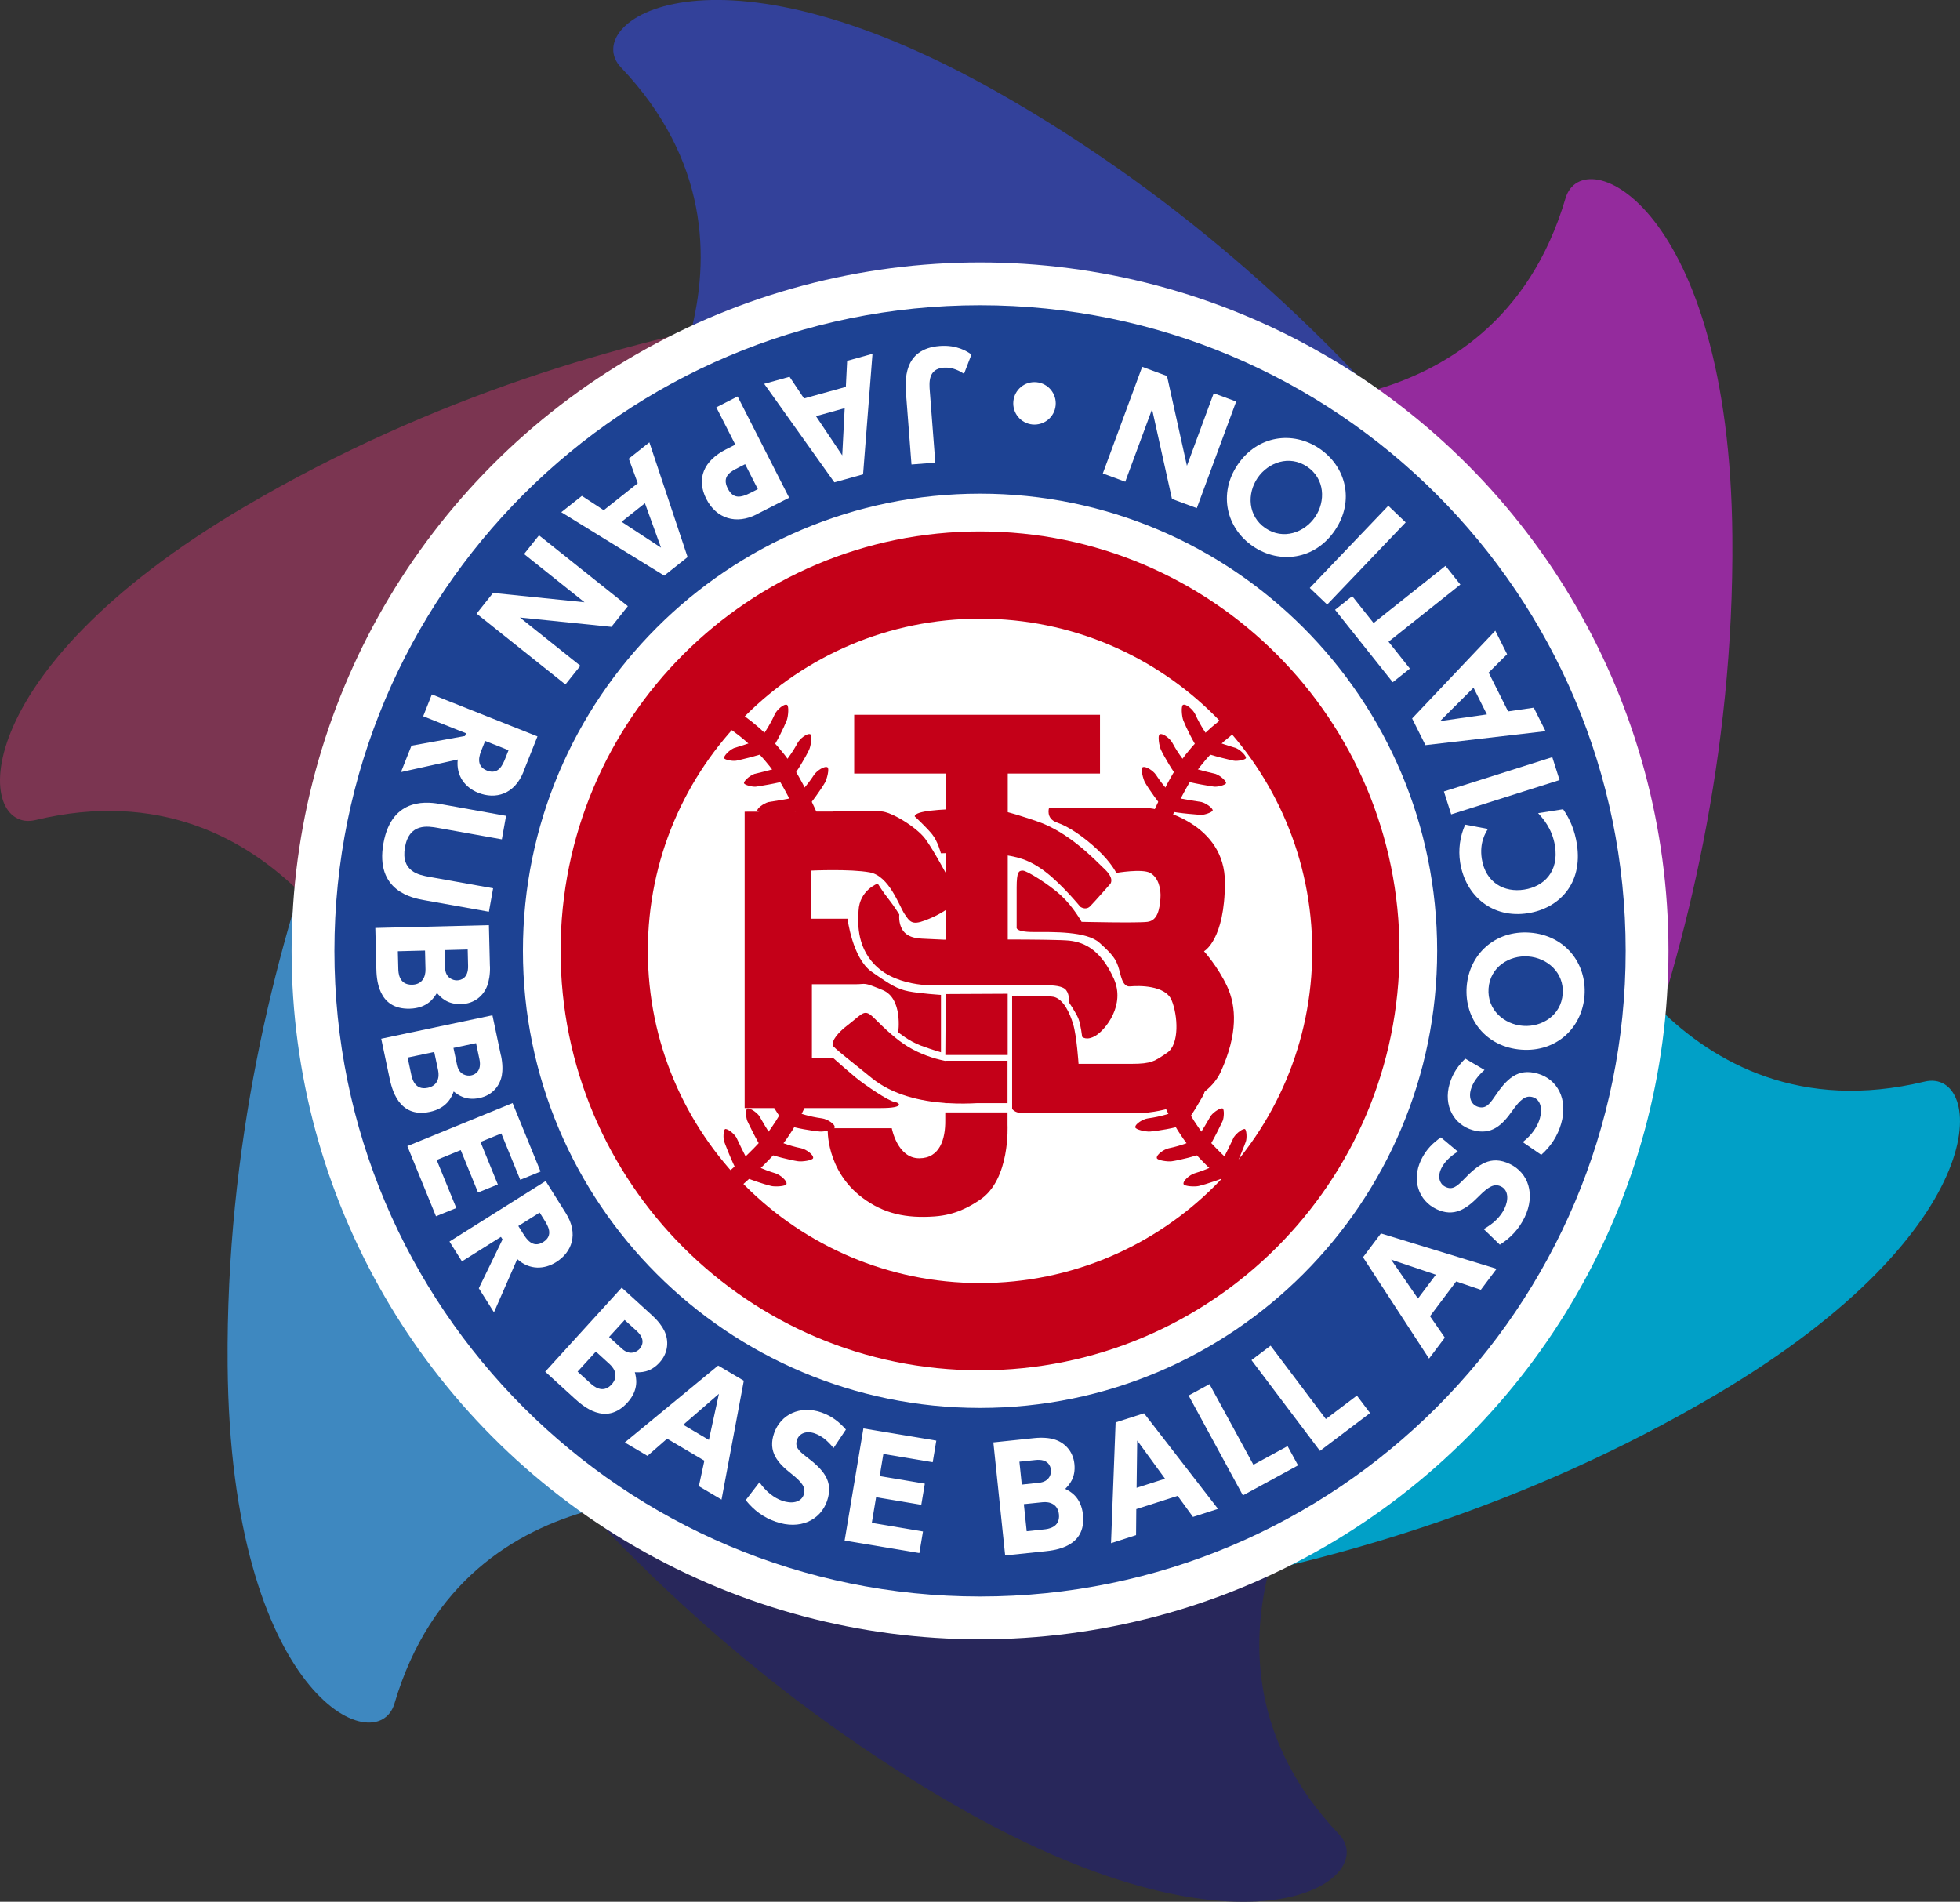
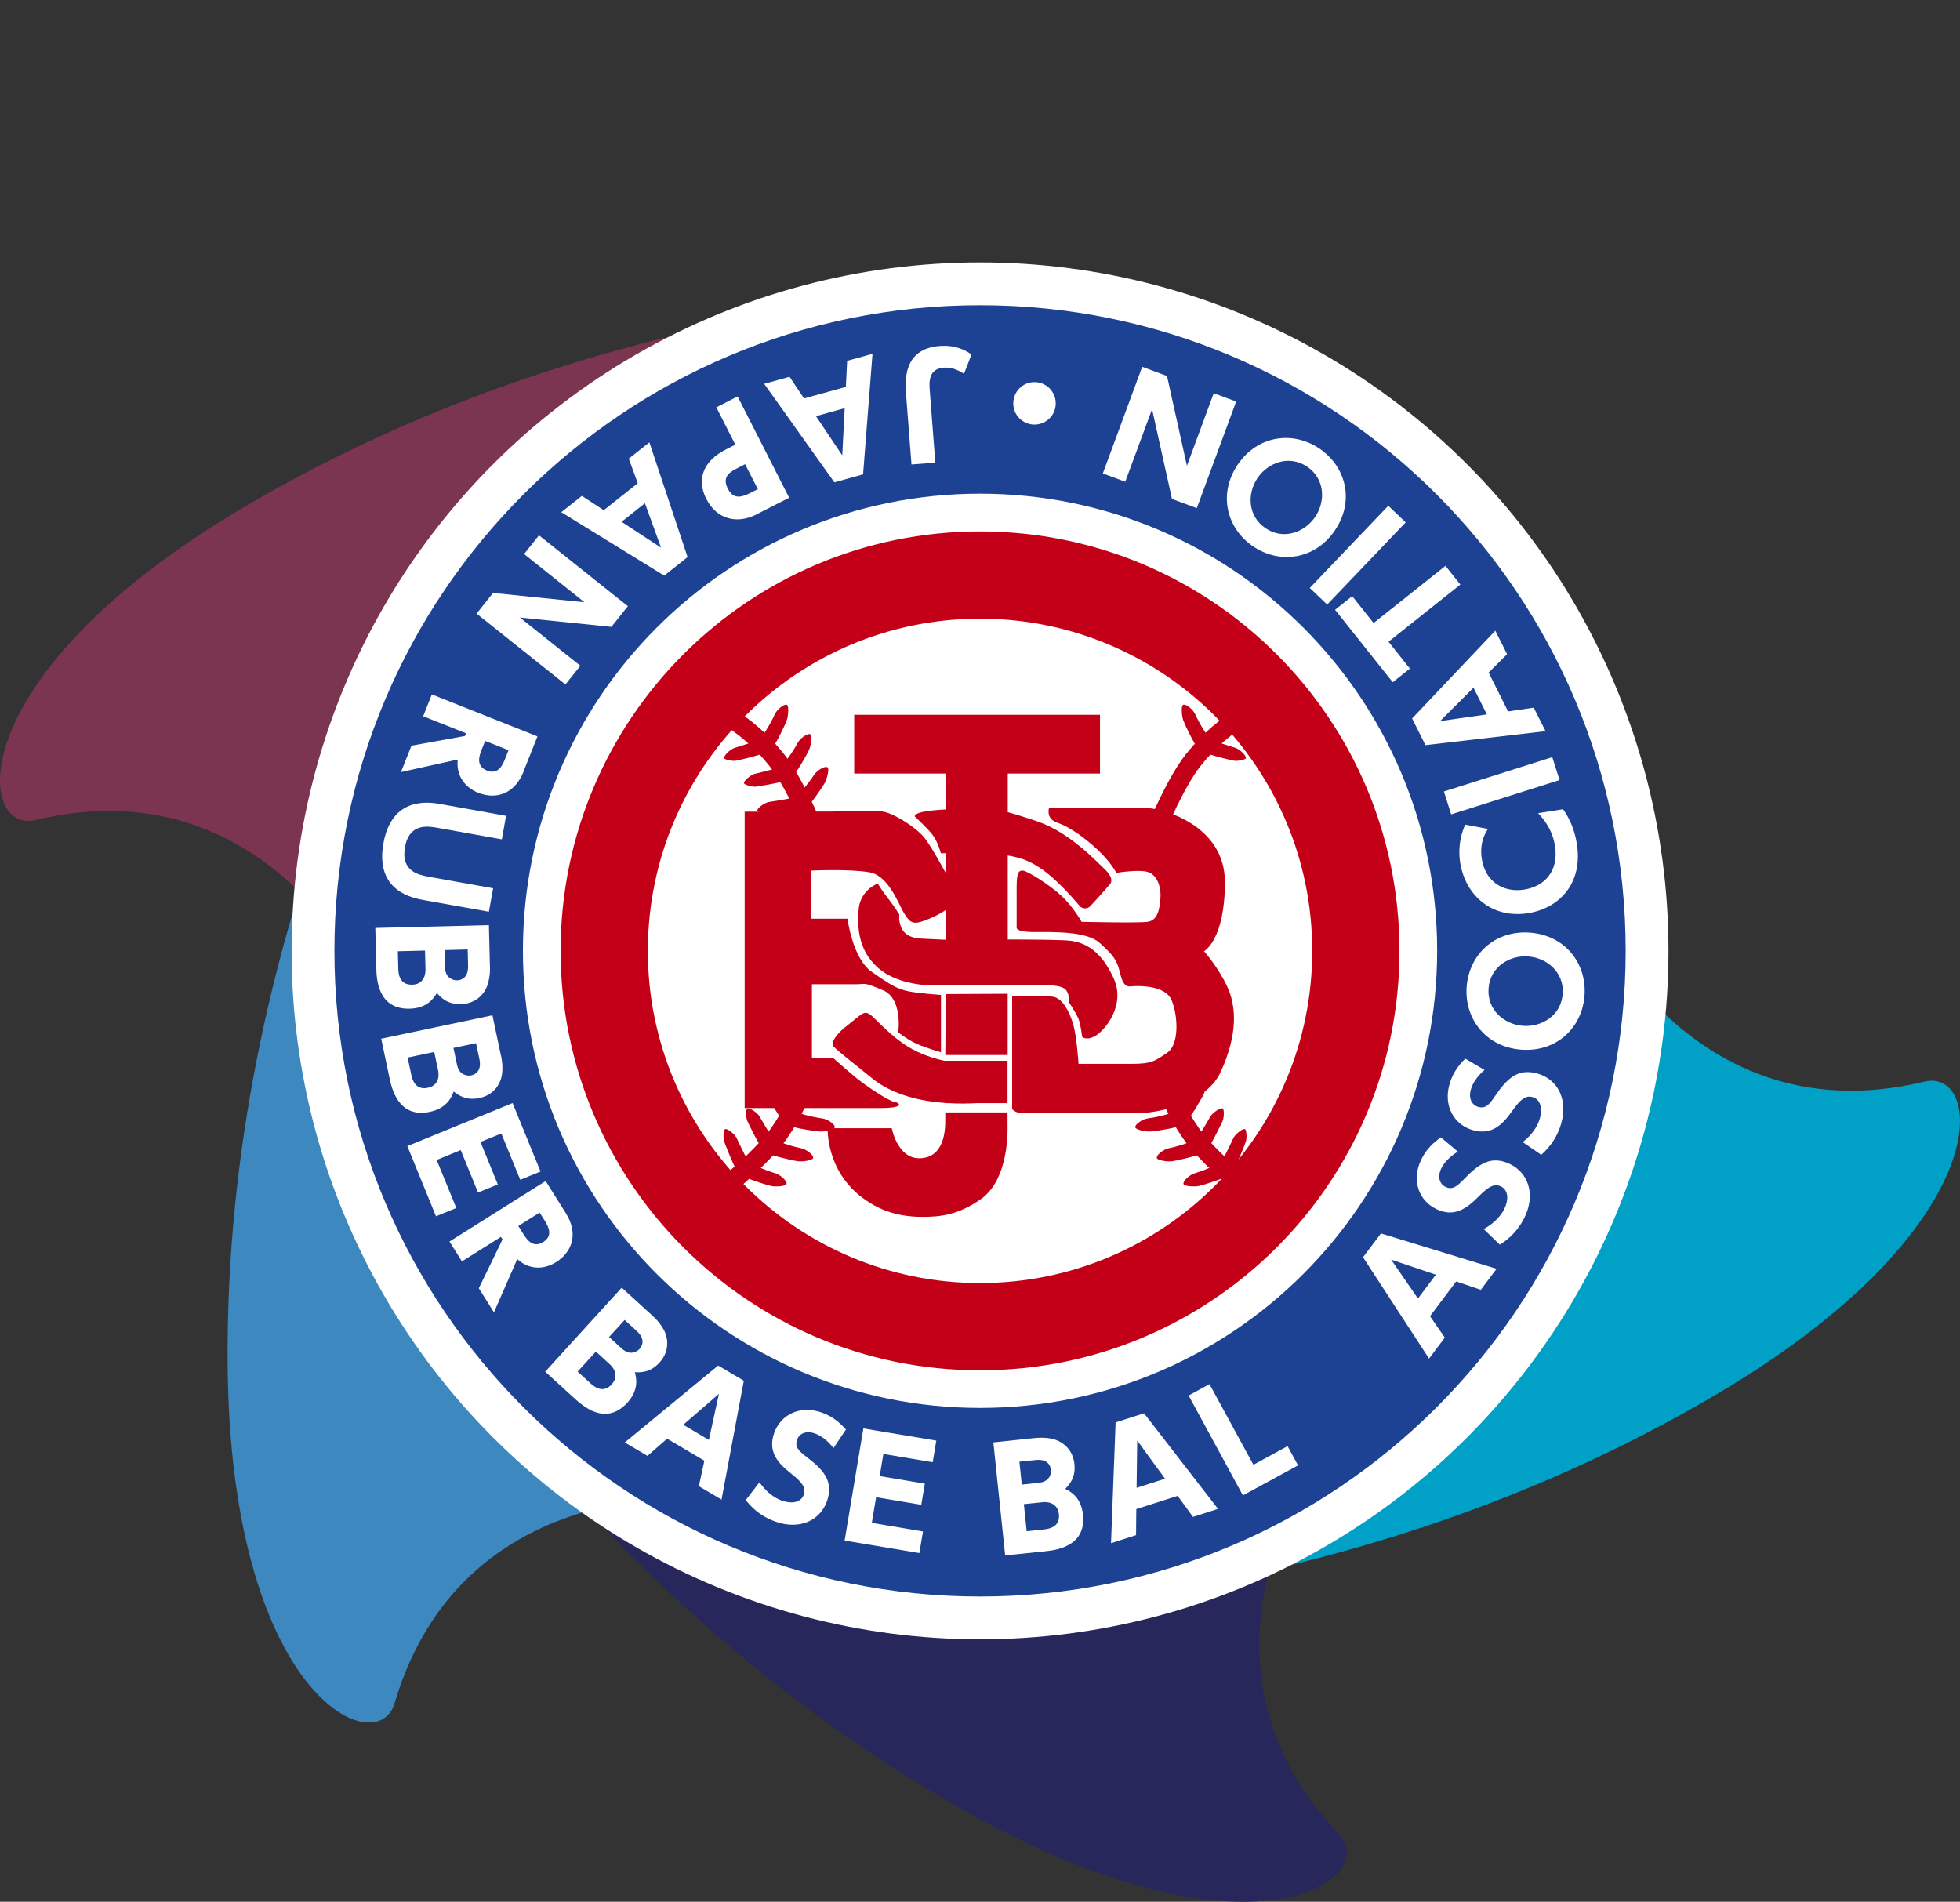
<svg xmlns="http://www.w3.org/2000/svg" id="_イヤー_2" viewBox="0 0 255.89 248.28">
  <rect x="0" y="0" width="255.89" height="248.28" fill="#333333" stroke="none" />
  <defs>
    <style>.cls-1{fill:#fff;}.cls-2{fill:#28275b;}.cls-3{fill:#c40018;}.cls-4{fill:#1d4293;}.cls-5{fill:#33419a;}.cls-6{fill:#942b9d;}.cls-7{fill:#3e88c0;}.cls-8{fill:#01a0c7;}.cls-9{fill:#7b3551;}</style>
  </defs>
  <g id="_集モード">
    <g>
      <g>
-         <path class="cls-5" d="M204.21,84.29s-24.1-44.01-73.99-72.26c-37.63-21.31-54.63-9-49.15-3.23,22.85,24.04,.96,51.64,.96,51.64l122.18,23.85Z" />
        <path class="cls-9" d="M131.57,38.17s-50.17-1.13-99.57,27.95C-5.27,88.05-3.11,108.92,4.63,107.06c32.24-7.77,45.2,24.99,45.2,24.99L131.57,38.17Z" />
        <path class="cls-7" d="M55.3,78.02s-26.07,42.88-25.58,100.2c.36,43.24,19.52,51.81,21.78,44.18,9.39-31.81,44.25-26.65,44.25-26.65L55.3,78.02Z" />
        <path class="cls-2" d="M51.68,163.99s24.1,44.01,73.99,72.26c37.63,21.31,54.63,9,49.15,3.23-22.85-24.04-.96-51.64-.96-51.64l-122.18-23.85Z" />
        <path class="cls-8" d="M124.32,210.11s50.17,1.13,99.57-27.95c37.27-21.94,35.11-42.81,27.37-40.95-32.24,7.77-45.2-24.99-45.2-24.99l-81.74,93.89Z" />
-         <path class="cls-6" d="M200.59,170.26s26.07-42.88,25.58-100.2c-.36-43.24-19.52-51.81-21.78-44.18-9.39,31.81-44.25,26.65-44.25,26.65l40.44,117.73Z" />
      </g>
      <g>
        <circle class="cls-1" cx="127.95" cy="124.14" r="89.88" />
        <g>
          <path class="cls-4" d="M127.95,39.85c-46.55,0-84.29,37.74-84.29,84.29s37.74,84.29,84.29,84.29,84.29-37.74,84.29-84.29S174.5,39.85,127.95,39.85Zm0,143.96c-32.96,0-59.68-26.72-59.68-59.68s26.72-59.68,59.68-59.68,59.68,26.72,59.68,59.68-26.72,59.68-59.68,59.68Z" />
          <g>
            <path class="cls-1" d="M132.3,52.39c.15-1.51,1.48-2.64,3.03-2.49,1.52,.15,2.64,1.5,2.49,3.03-.15,1.56-1.54,2.63-3.03,2.49-1.51-.15-2.64-1.48-2.49-3.03Z" />
            <path class="cls-1" d="M153.01,65.14l-2.6-11.72-3.5,9.47-2.93-1.08,5.14-13.92,3.24,1.2,2.6,11.72,3.5-9.47,2.93,1.08-5.14,13.92-3.24-1.2Z" />
            <path class="cls-1" d="M163.61,71.34c-3.5-2.37-4.59-6.88-2.02-10.68,2.59-3.82,7.18-4.45,10.67-2.1,3.47,2.35,4.63,6.83,2.02,10.68-2.6,3.84-7.2,4.44-10.67,2.1Zm7.05-10.41c-2.32-1.57-5.09-.57-6.48,1.47-1.39,2.05-1.28,4.99,1.04,6.56,2.32,1.57,5.09,.57,6.48-1.47,1.39-2.05,1.28-4.99-1.04-6.56Z" />
            <path class="cls-1" d="M171,76.76l10.25-10.73,2.27,2.17-10.25,10.73-2.27-2.17Z" />
            <path class="cls-1" d="M188.72,73.88l1.94,2.44-9.38,7.46,2.79,3.51-2.24,1.78-7.53-9.46,2.24-1.78,2.79,3.51,9.38-7.46Z" />
            <path class="cls-1" d="M196.87,92.88l3.37-.49,1.54,3.07-15.68,1.82-1.74-3.48,10.86-11.46,1.54,3.07-2.41,2.4,2.54,5.07Zm-4.5-3.09l-4.36,4.35,6.11-.87-1.74-3.48Z" />
            <path class="cls-1" d="M188.51,103.33l14.15-4.48,.95,2.99-14.15,4.48-.95-2.99Z" />
            <path class="cls-1" d="M204.07,105.64c.97,1.4,1.53,2.86,1.8,4.54,.83,5.29-2.43,8.42-6.37,9.04-4.67,.74-8.18-2.26-8.87-6.62-.26-1.68-.03-3.4,.66-4.94l2.97,.56c-.3,.48-1.14,1.79-.8,3.92,.49,3.08,2.92,4.42,5.54,4,2.55-.4,4.55-2.32,4.01-5.71-.36-2.28-1.62-3.63-2.2-4.27l3.26-.51Z" />
            <path class="cls-1" d="M191.48,128.84c.31-4.22,3.67-7.41,8.25-7.08,4.6,.34,7.44,4,7.14,8.2-.3,4.18-3.61,7.42-8.25,7.08-4.62-.34-7.44-4.02-7.14-8.2Zm12.54,.91c.2-2.8-2.04-4.7-4.51-4.88-2.47-.18-4.97,1.38-5.17,4.18-.2,2.8,2.04,4.7,4.51,4.88s4.97-1.38,5.17-4.18Z" />
            <path class="cls-1" d="M193.8,139.7c-.93,.81-1.52,1.67-1.77,2.54-.33,1.15,.12,2.03,.96,2.27,.94,.27,1.43-.28,2.15-1.34,1.53-2.25,2.94-3.78,5.63-3,2.54,.73,3.98,3.32,3.05,6.53-.47,1.61-1.33,2.94-2.6,4.07l-2.42-1.66c1.2-.94,1.93-2.02,2.24-3.1,.35-1.22,.12-2.46-.93-2.77-.92-.27-1.6,.27-2.67,1.78-1.28,1.82-2.69,3.24-5.17,2.52-2.47-.71-3.84-3.19-3.02-6.02,.43-1.49,1.21-2.47,2.05-3.31l2.5,1.47Z" />
            <path class="cls-1" d="M190.33,150.35c-1.05,.64-1.78,1.4-2.17,2.21-.52,1.08-.22,2.03,.57,2.4,.88,.42,1.45-.04,2.35-.96,1.89-1.96,3.52-3.24,6.05-2.03,2.38,1.14,3.37,3.94,1.92,6.95-.73,1.51-1.8,2.68-3.24,3.58l-2.11-2.04c1.33-.73,2.24-1.67,2.72-2.68,.55-1.15,.52-2.41-.46-2.88-.87-.42-1.62,0-2.93,1.32-1.56,1.58-3.19,2.75-5.51,1.63-2.31-1.11-3.26-3.78-1.98-6.44,.67-1.4,1.61-2.24,2.57-2.92l2.22,1.86Z" />
            <path class="cls-1" d="M186.69,171.83l1.94,2.8-2.06,2.74-8.62-13.23,2.34-3.11,15.1,4.62-2.06,2.74-3.22-1.09-3.41,4.53Zm.77-5.41l-5.84-1.97,3.5,5.08,2.34-3.11Z" />
-             <path class="cls-1" d="M165.89,175.69l7.21,9.57,4.05-3.06,1.72,2.28-6.54,4.94-8.94-11.85,2.49-1.88Z" />
+             <path class="cls-1" d="M165.89,175.69Z" />
            <path class="cls-1" d="M157.91,180.71l5.73,10.52,4.46-2.43,1.37,2.51-7.2,3.92-7.09-13.04,2.74-1.49Z" />
            <path class="cls-1" d="M148.35,197.02l-.03,3.4-3.27,1.05,.6-15.77,3.71-1.19,9.66,12.48-3.27,1.05-2-2.75-5.4,1.73Zm3.75-3.97l-3.63-4.98-.08,6.17,3.71-1.19Z" />
            <path class="cls-1" d="M135.03,187.75c1.1-.11,1.97-.02,2.58,.16,1.32,.38,2.48,1.49,2.66,3.21,.19,1.82-.68,2.73-1.2,3.26,.65,.32,2.08,1.06,2.32,3.38,.44,4.21-3.64,4.63-4.96,4.77l-5.2,.54-1.54-14.76,5.34-.56Zm-1.94,3.08l.31,2.99,2.26-.24c1.41-.15,1.6-1.22,1.55-1.68-.06-.53-.41-1.46-2.01-1.29l-2.11,.22Zm.58,5.55l.37,3.53,2.26-.24c.48-.05,2.13-.22,1.95-1.97-.14-1.3-1.16-1.68-2.13-1.58l-2.44,.25Z" />
            <path class="cls-1" d="M120.74,193.71l-.46,2.75-5.9-.99-.56,3.35,6.68,1.12-.47,2.82-9.76-1.63,2.45-14.64,9.52,1.59-.47,2.82-6.44-1.08-.48,2.89,5.9,.99Z" />
            <path class="cls-1" d="M108.82,189.05c-.76-.97-1.59-1.61-2.44-1.91-1.13-.4-2.04,.01-2.32,.83-.32,.92,.2,1.44,1.22,2.22,2.16,1.65,3.61,3.14,2.69,5.79-.87,2.49-3.53,3.79-6.69,2.69-1.59-.55-2.86-1.49-3.92-2.82l1.79-2.33c.87,1.24,1.91,2.04,2.97,2.41,1.2,.42,2.45,.25,2.81-.78,.32-.91-.18-1.61-1.63-2.76-1.75-1.37-3.09-2.86-2.23-5.3,.85-2.42,3.39-3.66,6.18-2.69,1.46,.51,2.4,1.35,3.19,2.23l-1.61,2.41Z" />
            <path class="cls-1" d="M87.09,187.83l-2.56,2.24-2.96-1.75,12.19-10.04,3.35,1.98-2.91,15.52-2.96-1.75,.72-3.33-4.88-2.88Zm5.46,.16l1.31-6.02-4.66,4.04,3.35,1.98Z" />
            <path class="cls-1" d="M85.14,171.73c.82,.75,1.32,1.45,1.6,2.03,.59,1.24,.54,2.84-.63,4.12-1.23,1.35-2.49,1.3-3.23,1.27,.19,.7,.59,2.26-.98,3.98-2.85,3.12-5.87,.36-6.86-.53l-3.86-3.52,9.99-10.97,3.97,3.62Zm-7.34,4.72l-2.39,2.62,1.68,1.53c.35,.32,1.58,1.44,2.76,.15,.88-.97,.48-1.98-.24-2.64l-1.81-1.65Zm3.75-4.12l-2.03,2.22,1.68,1.53c1.05,.96,1.98,.38,2.29,.04,.36-.4,.82-1.28-.37-2.36l-1.57-1.43Z" />
            <path class="cls-1" d="M73.87,158.38c1.71,2.72,.79,5.11-1.27,6.4-1.48,.93-3.43,1.09-5.07-.4l-3.04,6.95-1.98-3.14,3.1-6.38-.21-.33-5.09,3.2-1.63-2.59,12.56-7.9,2.63,4.19Zm-3.42-.07l-2.78,1.75,.63,1c.41,.66,1.24,1.97,2.63,1.09,1.37-.87,.6-2.12,.16-2.83l-.64-1.02Z" />
            <path class="cls-1" d="M64.99,154.64l-2.58,1.05-2.26-5.54-3.14,1.29,2.56,6.27-2.65,1.08-3.74-9.16,13.74-5.62,3.65,8.94-2.65,1.08-2.47-6.05-2.72,1.11,2.26,5.54Z" />
            <path class="cls-1" d="M65.41,137.8c.23,1.08,.22,1.95,.11,2.58-.24,1.35-1.22,2.62-2.92,2.97-1.79,.38-2.78-.39-3.37-.85-.25,.68-.84,2.18-3.12,2.66-4.14,.87-4.98-3.14-5.26-4.44l-1.08-5.11,14.52-3.06,1.11,5.26Zm-8.72-.46l-3.47,.73,.47,2.22c.1,.47,.44,2.1,2.16,1.73,1.28-.27,1.55-1.33,1.35-2.28l-.51-2.4Zm5.45-1.15l-2.94,.62,.47,2.22c.29,1.39,1.38,1.46,1.84,1.37,.52-.11,1.41-.56,1.08-2.13l-.44-2.08Z" />
            <path class="cls-1" d="M63.97,126.14c.03,1.11-.14,1.96-.36,2.56-.48,1.29-1.68,2.35-3.41,2.39-1.83,.05-2.66-.89-3.16-1.45-.37,.62-1.22,1.99-3.55,2.05-4.22,.11-4.33-3.99-4.36-5.32l-.13-5.22,14.83-.37,.13,5.37Zm-8.49-2.04l-3.54,.09,.06,2.27c.01,.48,.05,2.14,1.81,2.1,1.31-.03,1.76-1.02,1.74-2l-.06-2.45Zm5.57-.14l-3.01,.08,.06,2.27c.04,1.42,1.09,1.69,1.56,1.68,.54-.01,1.49-.29,1.45-1.9l-.05-2.12Z" />
            <path class="cls-1" d="M63.83,119.03l-8.45-1.51c-1.47-.26-6.45-1.16-5.32-7.42,1.12-6.27,6.12-5.37,7.55-5.11l8.46,1.52-.55,3.07-8.32-1.49c-1.33-.24-3.76-.67-4.33,2.52-.57,3.2,1.86,3.63,3.19,3.87l8.32,1.49-.55,3.07Z" />
            <path class="cls-1" d="M68.35,100.75c-1.19,2.98-3.66,3.65-5.92,2.75-1.63-.65-2.91-2.13-2.67-4.34l-7.41,1.64,1.37-3.45,6.98-1.26,.14-.36-5.59-2.22,1.13-2.85,13.79,5.48-1.83,4.6Zm-1.96-2.81l-3.05-1.21-.44,1.1c-.29,.72-.86,2.16,.67,2.77,1.51,.6,2.07-.77,2.38-1.54l.44-1.11Z" />
            <path class="cls-1" d="M79.82,81.84l-11.94-1.22,7.89,6.3-1.95,2.44-11.6-9.25,2.15-2.7,11.94,1.22-7.89-6.3,1.95-2.44,11.6,9.25-2.15,2.7Z" />
            <path class="cls-1" d="M83.26,63.08l-1.17-3.2,2.69-2.13,4.99,14.98-3.05,2.42-13.44-8.28,2.69-2.13,2.85,1.87,4.44-3.52Zm-2.11,5.04l5.15,3.38-2.1-5.8-3.05,2.42Z" />
            <path class="cls-1" d="M98.79,67.15c-2.66,1.36-5.26,.57-6.57-2-1.36-2.66-.32-5.02,2.56-6.48l1.22-.62-2.48-4.87,2.78-1.42,6.73,13.22-4.24,2.16Zm-2.4-6.09c-.99,.5-2.19,1.11-1.38,2.71,.72,1.41,1.68,1.23,3.03,.55l.9-.46-1.66-3.26-.9,.46Z" />
            <path class="cls-1" d="M110.43,50.51l.17-3.4,3.31-.92-1.23,15.74-3.75,1.04-9.16-12.86,3.31-.92,1.89,2.83,5.46-1.51Zm-3.9,3.82l3.43,5.12,.32-6.16-3.75,1.04Z" />
            <path class="cls-1" d="M119,60.63l-.7-9.07c-.13-1.75-.46-6.02,4.39-6.39,2.26-.17,3.59,.72,4.14,1.11l-.97,2.52c-.49-.3-1.42-.89-2.65-.8-2.04,.16-1.91,1.91-1.81,3.16l.71,9.24-3.11,.24Z" />
          </g>
          <g>
            <path class="cls-3" d="M127.95,69.38c-30.24,0-54.76,24.51-54.76,54.76s24.51,54.76,54.76,54.76,54.76-24.51,54.76-54.76-24.51-54.76-54.76-54.76Zm0,98.13c-23.95,0-43.37-19.42-43.37-43.37s19.42-43.37,43.37-43.37,43.37,19.42,43.37,43.37-19.42,43.37-43.37,43.37Z" />
            <g>
              <path class="cls-3" d="M105.52,109.87c-.55-1.71-3.03-7.32-5.05-9.85-1.92-2.42-3.93-4.17-6.93-6.02l1.29-2.09c3.26,2.01,5.45,3.92,7.56,6.58,2.21,2.78,4.74,8.49,5.37,10.39l-2.25,.99Z" />
              <path class="cls-3" d="M100.43,98.11c.09-.04,.17-.1,.23-.18l.06-.08c.59-.76,1.66-2.93,2-3.82,.19-.5,.31-1.88,.02-2.01-.39-.17-1.31,.63-1.59,1.24-.74,1.63-1.45,2.51-1.84,3.21-1.5,.61-2.77,.96-3.5,1.2-.7,.32-1.37,1.1-1.27,1.32s1.13,.41,1.59,.32c.04,0,2.87-.63,4.22-1.19l.08-.04Z" />
              <path class="cls-3" d="M103.07,101.77c.09-.03,.17-.09,.24-.16l.07-.07c.64-.72,1.86-2.8,2.26-3.67,.22-.48,.44-1.85,.16-2-.38-.2-1.35,.53-1.67,1.13-.85,1.58-1.62,2.4-2.06,3.08-1.54,.5-2.83,.77-3.58,.96-.72,.27-1.45,1.01-1.35,1.23s1.1,.49,1.56,.43c.04,0,2.9-.43,4.29-.89l.09-.03Z" />
              <path class="cls-3" d="M104.83,105.84c.09-.03,.18-.07,.25-.14l.07-.07c.7-.66,2.09-2.64,2.56-3.47,.26-.46,.59-1.81,.33-1.98-.36-.23-1.39,.42-1.76,.98-.98,1.5-1.81,2.26-2.31,2.89-1.58,.37-2.89,.53-3.64,.66-.74,.21-1.53,.88-1.45,1.11s1.05,.58,1.52,.56c.04,0,2.93-.18,4.35-.53l.09-.02Z" />
            </g>
            <g>
              <path class="cls-3" d="M92.68,154.95c1.48-1.02,6.14-5.01,7.99-7.66,1.77-2.54,2.86-4.96,3.78-8.37l2.38,.64c-.99,3.7-2.19,6.34-4.13,9.13-2.03,2.91-6.77,6.98-8.41,8.13l-1.6-1.87Z" />
              <path class="cls-3" d="M102.49,146.7c.06,.07,.15,.13,.24,.17l.09,.04c.9,.35,3.28,.75,4.23,.82,.53,.04,1.89-.24,1.93-.55,.05-.43-.98-1.08-1.65-1.17-1.78-.24-2.82-.66-3.61-.85-1.02-1.26-1.72-2.38-2.16-3.01-.51-.58-1.45-1-1.63-.83s-.07,1.2,.15,1.62c.02,.04,1.42,2.57,2.35,3.7l.06,.07Z" />
              <path class="cls-3" d="M99.73,150.28c.06,.08,.14,.14,.22,.18l.09,.04c.87,.41,3.22,.98,4.16,1.11,.53,.08,1.9-.11,1.96-.42,.08-.42-.9-1.14-1.56-1.28-1.76-.36-2.77-.86-3.54-1.09-.93-1.33-1.55-2.49-1.95-3.15-.47-.61-1.38-1.1-1.57-.94s-.16,1.19,.03,1.62c.02,.04,1.24,2.66,2.09,3.86l.06,.07Z" />
              <path class="cls-3" d="M96.35,153.14c.05,.08,.12,.15,.21,.2l.08,.05c.84,.48,3.13,1.24,4.05,1.45,.52,.12,1.9,.05,1.99-.25,.12-.41-.8-1.21-1.45-1.41-1.72-.51-2.69-1.09-3.43-1.39-.81-1.4-1.33-2.62-1.67-3.3-.42-.65-1.28-1.21-1.48-1.07s-.26,1.18-.1,1.62c.01,.04,1.02,2.75,1.76,4.02l.05,.08Z" />
            </g>
            <g>
              <path class="cls-3" d="M151.68,109.87c.55-1.71,3.03-7.32,5.05-9.85,1.92-2.42,3.93-4.17,6.93-6.02l-1.29-2.09c-3.26,2.01-5.45,3.92-7.56,6.58-2.21,2.78-4.74,8.49-5.37,10.39l2.25,.99Z" />
              <path class="cls-3" d="M156.77,98.11c-.09-.04-.17-.1-.23-.18l-.06-.08c-.59-.76-1.66-2.93-2-3.82-.19-.5-.31-1.88-.02-2.01,.39-.17,1.31,.63,1.59,1.24,.74,1.63,1.45,2.51,1.84,3.21,1.5,.61,2.77,.96,3.5,1.2,.7,.32,1.37,1.1,1.27,1.32s-1.13,.41-1.59,.32c-.04,0-2.87-.63-4.22-1.19l-.08-.04Z" />
-               <path class="cls-3" d="M154.13,101.77c-.09-.03-.17-.09-.24-.16l-.07-.07c-.64-.72-1.86-2.8-2.26-3.67-.22-.48-.44-1.85-.16-2,.38-.2,1.35,.53,1.67,1.13,.85,1.58,1.62,2.4,2.06,3.08,1.54,.5,2.83,.77,3.58,.96,.72,.27,1.45,1.01,1.35,1.23s-1.1,.49-1.56,.43c-.04,0-2.9-.43-4.29-.89l-.09-.03Z" />
-               <path class="cls-3" d="M152.37,105.84c-.09-.03-.18-.07-.25-.14l-.07-.07c-.7-.66-2.09-2.64-2.56-3.47-.26-.46-.59-1.81-.33-1.98,.36-.23,1.39,.42,1.76,.98,.98,1.5,1.81,2.26,2.31,2.89,1.58,.37,2.89,.53,3.64,.66,.74,.21,1.53,.88,1.45,1.11s-1.05,.58-1.52,.56c-.04,0-2.93-.18-4.35-.53l-.09-.02Z" />
            </g>
            <g>
              <path class="cls-3" d="M164.52,154.95c-1.48-1.02-6.14-5.01-7.99-7.66-1.77-2.54-2.86-4.96-3.78-8.37l-2.38,.64c.99,3.7,2.19,6.34,4.13,9.13,2.03,2.91,6.77,6.98,8.41,8.13l1.6-1.87Z" />
              <path class="cls-3" d="M154.71,146.7c-.06,.07-.15,.13-.24,.17l-.09,.04c-.9,.35-3.28,.75-4.23,.82-.53,.04-1.89-.24-1.93-.55-.05-.43,.98-1.08,1.65-1.17,1.78-.24,2.82-.66,3.61-.85,1.02-1.26,1.72-2.38,2.16-3.01,.51-.58,1.45-1,1.63-.83s.07,1.2-.15,1.62c-.02,.04-1.42,2.57-2.35,3.7l-.06,.07Z" />
              <path class="cls-3" d="M157.46,150.28c-.06,.08-.14,.14-.22,.18l-.09,.04c-.87,.41-3.22,.98-4.16,1.11-.53,.08-1.9-.11-1.96-.42-.08-.42,.9-1.14,1.56-1.28,1.76-.36,2.77-.86,3.54-1.09,.93-1.33,1.55-2.49,1.95-3.15,.47-.61,1.38-1.1,1.57-.94s.16,1.19-.03,1.62c-.02,.04-1.24,2.66-2.09,3.86l-.06,.07Z" />
              <path class="cls-3" d="M160.85,153.14c-.05,.08-.12,.15-.21,.2l-.08,.05c-.84,.48-3.13,1.24-4.05,1.45-.52,.12-1.9,.05-1.99-.25-.12-.41,.8-1.21,1.45-1.41,1.72-.51,2.69-1.09,3.43-1.39,.81-1.4,1.33-2.62,1.67-3.3,.42-.65,1.28-1.21,1.48-1.07s.26,1.18,.1,1.62c-.01,.04-1.02,2.75-1.76,4.02l-.05,.08Z" />
            </g>
          </g>
          <g>
            <rect class="cls-3" x="111.52" y="93.32" width="32.09" height="7.67" />
            <rect class="cls-3" x="111.48" y="108.54" width="32.07" height="8.09" transform="translate(14.94 240.1) rotate(-90)" />
            <path class="cls-3" d="M119.41,106.57s1.51,1.4,2.27,2.33,1.16,2.5,1.16,2.5c0,0,5.23-.17,7.56,.12,2.33,.29,3.89,.64,6.05,2.27s4.59,4.59,4.59,4.59c0,0,.7,.52,1.28-.06s2.62-2.91,2.62-2.91c0,0,.64-.64-.7-1.92-1.34-1.28-4.71-4.88-8.89-6.28-4.19-1.4-5.12-1.69-8.95-1.63s-6.92,.29-6.98,.99Z" />
            <path class="cls-3" d="M108.72,105.93h6.28c1.28,0,4.65,2.03,5.81,3.6,1.16,1.57,2.73,4.65,3.2,5.35,.47,.7,1.45,2.21,.52,3.08-.93,.87-2.09,1.57-3.78,2.21s-1.98,.17-2.67-.87c-.7-1.05-1.98-4.94-4.53-5.41s-7.67-.23-7.67-.23v6.28h4.77s.64,5.17,3.14,6.92,3.37,2.27,4.82,2.56,4.24,.47,4.24,.47v7.49s-1.05-.29-2.62-.87-2.96-1.74-2.96-1.74c0,0,.64-4.41-2.03-5.51-2.67-1.1-2.03-.76-3.6-.76h-5.64v9.59h2.73s1.63,1.45,2.96,2.56c1.34,1.1,4.3,3.08,5.06,3.2s1.4,.81-1.74,.81h-17.79v-38.69l11.51-.02Z" />
            <path class="cls-3" d="M145.4,127.74c-1.57-3.49-3.6-4.71-5.81-4.94-1.99-.21-13.96-.14-16.32-.12-.96-.04-1.82-.08-2.15-.1-.93-.06-2.57,.04-3.33-1.24-.52-.89-.38-1.95-.38-1.95,0,0-.7-1.13-1.4-2.01-.7-.87-1.42-2.03-1.42-2.03,0,0-2.38,.87-2.5,3.55-.05,1.23-.39,4.51,2.15,7.09,3.08,3.12,8.62,2.64,8.62,2.64,0,0,12.12,0,13.73,0s2.32,.27,2.6,.64c.49,.64,.36,1.58,.36,1.58,0,0,.97,1.42,1.26,2.18,.29,.76,.47,2.33,.47,2.33,0,0,.58,.58,1.8-.17s3.89-3.95,2.33-7.44Z" />
            <path class="cls-3" d="M132.14,130v14.77s.35,.52,1.16,.52h16.16s7.73-.52,9.94-5.41c2.21-4.88,2.03-8.49,.81-11.1s-3.02-4.59-3.02-4.59c0,0,2.73-1.45,2.73-9.01s-8.31-9.71-10.46-9.71h-12.5s-.47,1.4,1.05,1.92,3.49,1.86,5.29,3.55c1.8,1.69,2.44,3.02,2.44,3.02,0,0,3.37-.58,4.42,0s1.45,2.03,1.34,3.37-.35,2.85-1.69,3.02-8.6,0-8.6,0c0,0-1.1-1.98-2.67-3.43-1.57-1.45-4.48-3.26-5-3.26s-.81,.12-.81,2.21v5.17s-.29,.64,2.21,.64,6.92-.12,8.6,1.4c1.69,1.51,2.09,2.09,2.44,3.08,.35,.99,.47,2.73,1.57,2.62s4.59-.17,5.41,1.8,1.05,5.76-.58,6.86c-1.63,1.1-2.03,1.45-4.65,1.45h-6.92s-.23-3.6-.7-5.17-1.27-3.19-2.44-3.55c-.67-.21-5.52-.18-5.52-.18Z" />
            <path class="cls-3" d="M131.55,145.23h-8.14c0,.37,0,.71,0,1.02,.03,2.45-.7,4.97-3.4,4.97-2.86,0-3.58-3.92-3.58-3.92h-8.37s-.28,5.46,4.53,9.07c2.78,2.08,5.7,2.71,9.44,2.44,2.71-.2,4.51-1.24,5.91-2.17,3.98-2.65,3.6-9.77,3.6-9.77v-1.63Z" />
            <path class="cls-3" d="M131.55,129.74l-8.07,.04s-.04,3.91-.06,7.96h8.14v-8Z" />
            <path class="cls-3" d="M131.55,138.49h-8.14v.02c-1.56-.32-3.23-.88-4.82-1.83-1.55-.93-3.08-2.38-4.42-3.72-1.34-1.34-1.45-.7-3.49,.87-2.03,1.57-1.98,2.38-1.98,2.62s2.44,2.12,5.12,4.3c2.71,2.21,6.4,3.02,9.58,3.25v.02h.36c1.44,.09,2.76,.06,3.83,0h3.95v-5.54Z" />
          </g>
        </g>
      </g>
    </g>
  </g>
</svg>